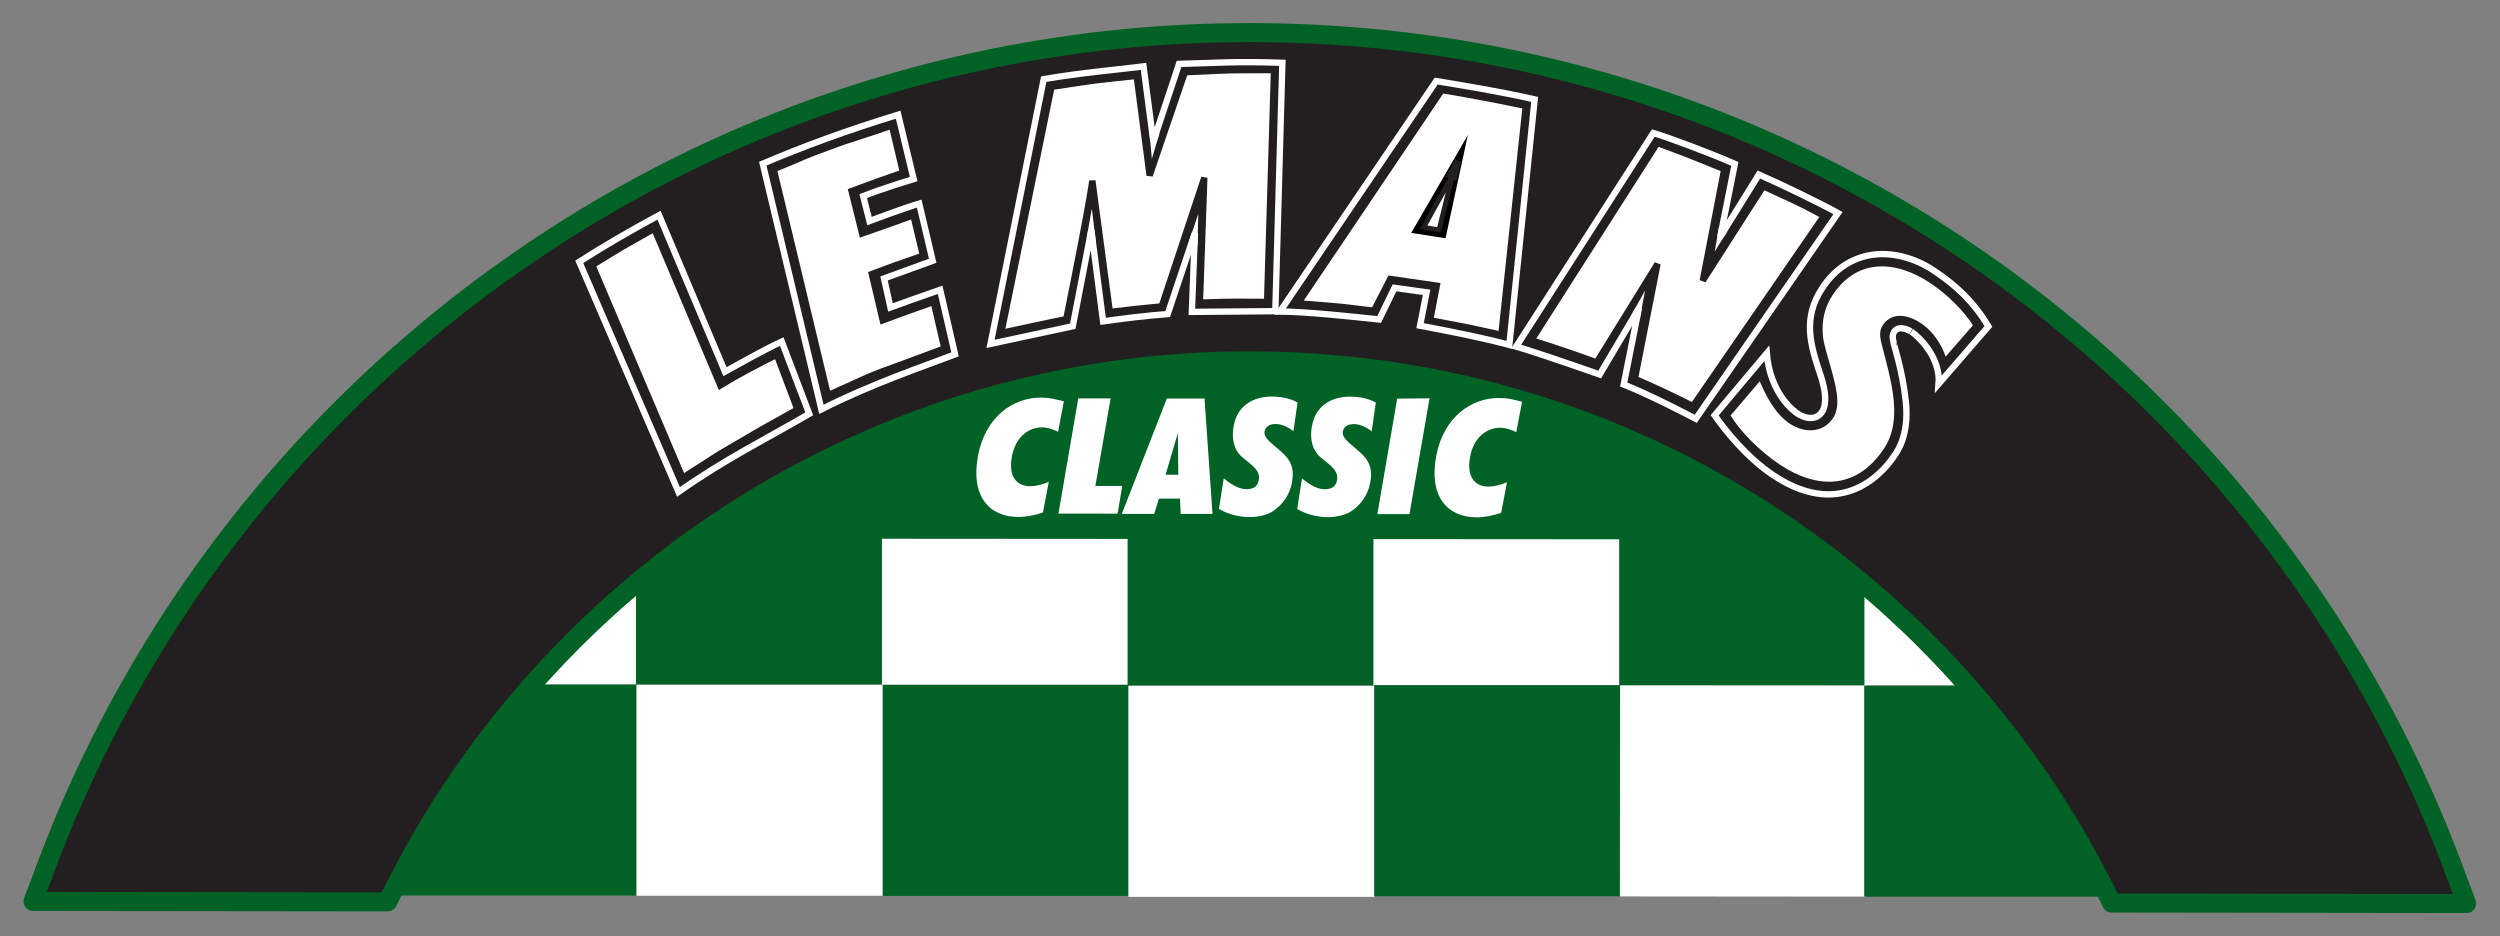
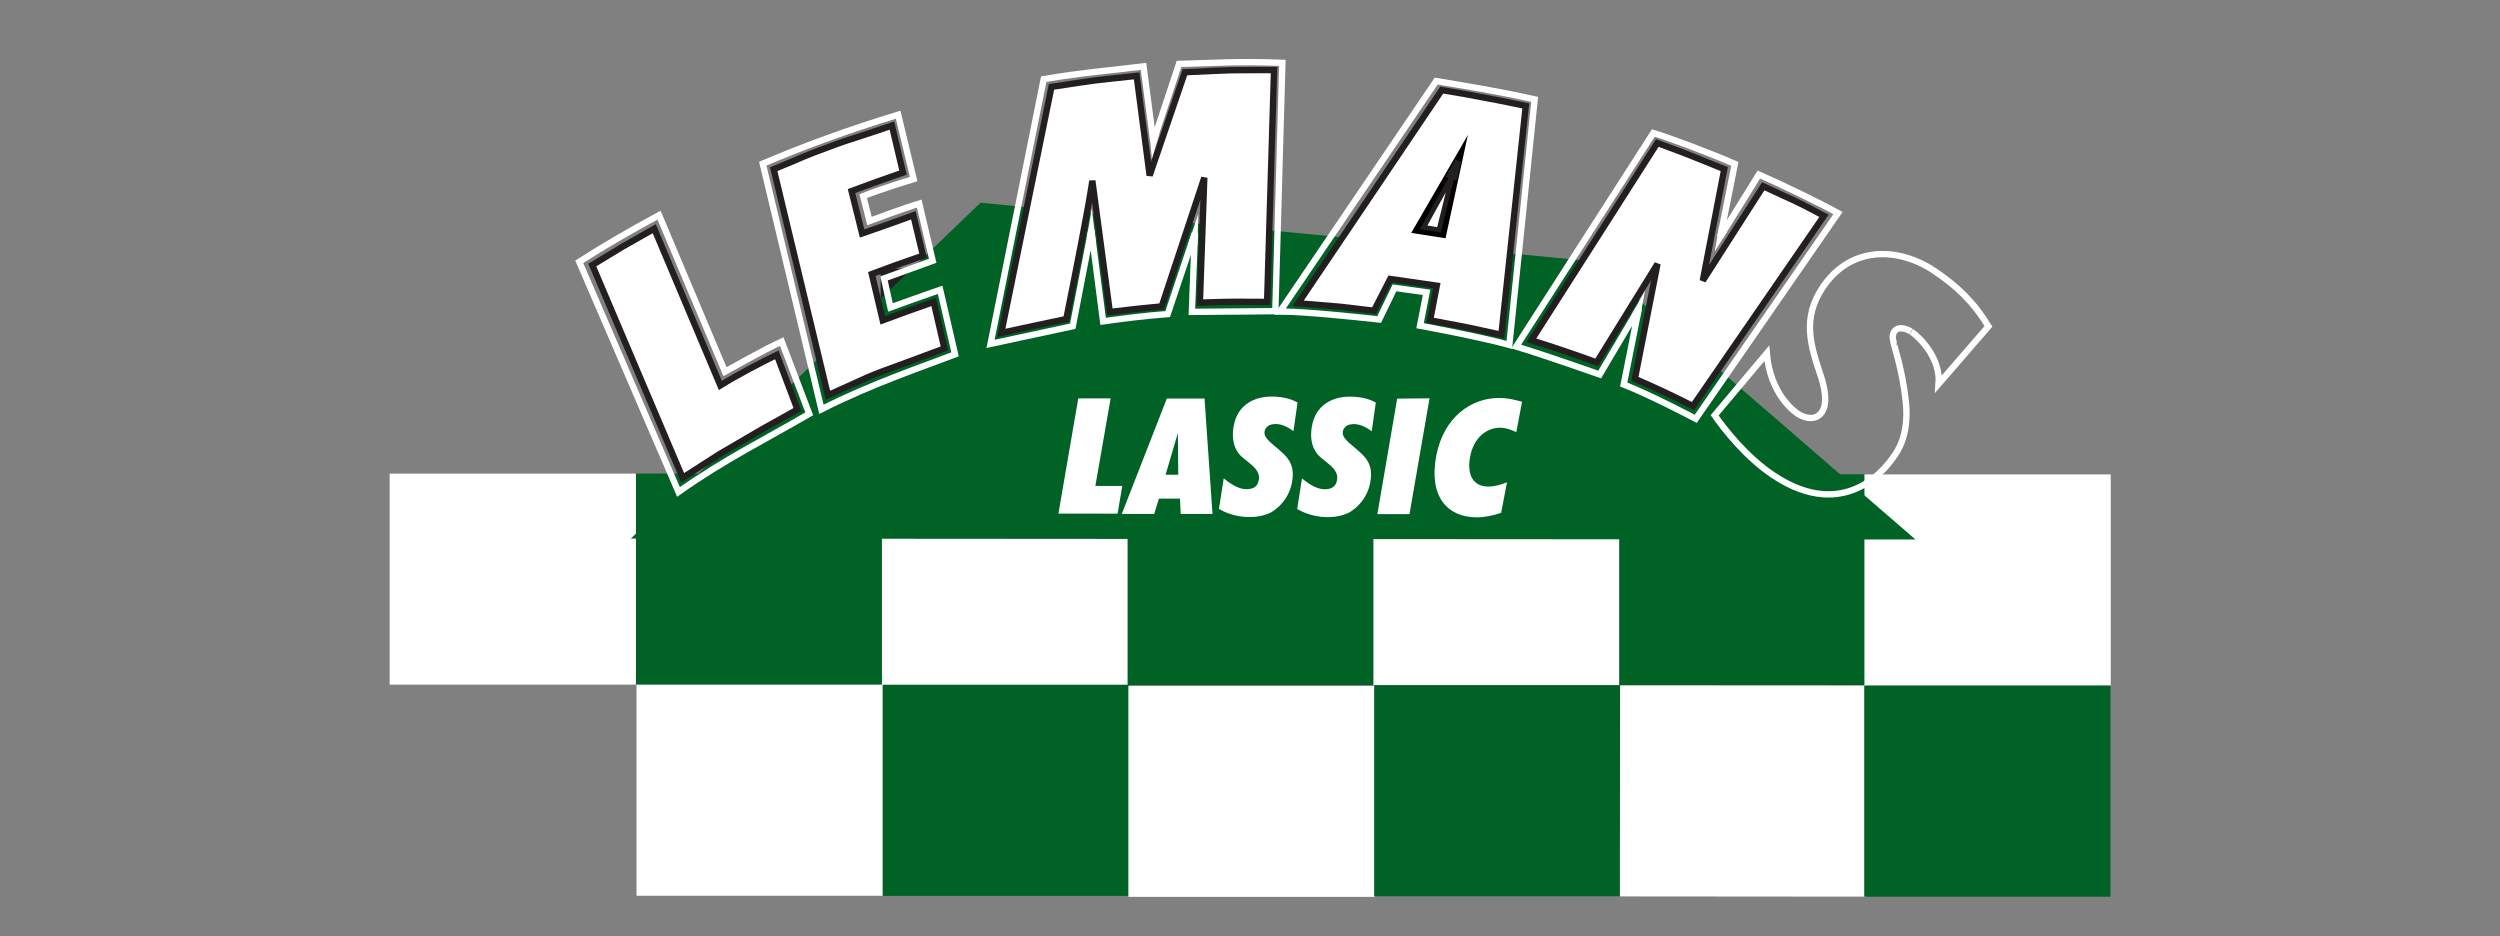
<svg xmlns="http://www.w3.org/2000/svg" version="1.1" id="Layer_1" x="0px" y="0px" viewBox="0 0 3453.2 1293.4" style="enable-background:new 0 0 3453.2 1293.4;" xml:space="preserve">
  <rect x="0" y="0" width="3453.2" height="1293.4" fill="#808080" stroke="none" />
  <style type="text/css"> .st0{fill:#006225;} .st1{fill:#FFFFFF;} .st2{fill:#231F20;} .st3{fill:#231F20;stroke:#006225;stroke-width:26.284;stroke-linecap:round;stroke-linejoin:round;} .st4{fill:#FFFFFF;stroke:#231F20;stroke-width:8.761;} .st5{fill:none;stroke:#FFFFFF;stroke-width:8.761;} .st6{fill:#FFFFFF;stroke:#231F20;stroke-width:6.571;} </style>
  <g>
    <rect x="878.1" y="654.1" class="st0" width="340.2" height="291.5" />
    <rect x="1218.2" y="654.3" class="st1" width="340.2" height="291.5" />
    <rect x="1557.5" y="655.2" class="st0" width="340.2" height="291.5" />
    <rect x="879.2" y="945.8" class="st1" width="340.2" height="291.5" />
    <rect x="538.2" y="654.2" class="st1" width="340.2" height="291.5" />
    <rect x="1219.3" y="946" class="st0" width="340.2" height="291.5" />
    <rect x="1558.6" y="947.3" class="st1" width="340.2" height="291.5" />
    <rect x="1897.1" y="654.8" class="st1" width="340.2" height="291.5" />
    <rect x="2236.6" y="655.1" class="st0" width="340.2" height="291.5" />
    <rect x="2575.3" y="655.3" class="st1" width="340.2" height="291.5" />
    <rect x="1898.2" y="946.5" class="st0" width="340.2" height="291.5" />
    <rect x="1216.4" y="371" class="st2" width="340.2" height="291.5" />
    <rect x="1894.1" y="371.5" class="st2" width="340.2" height="291.5" />
    <polygon class="st1" points="2577.7,1238.5 2237.5,1238.2 2237.8,946.7 2577.9,946.9 " />
    <rect x="2575" y="947.1" class="st0" width="340.2" height="291.5" />
-     <rect x="538.5" y="945.5" class="st0" width="340.2" height="291.5" />
    <polygon class="st0" points="871.4,743.9 2645.8,745.2 2201.8,361.1 1354.4,280 " />
-     <path class="st3" d="M3407.1,1248c-4.6-13.7-9-23.6-14-37.2c-5-13.6-10.1-27.1-15.4-40.5c-5.3-13.4-10.7-26.8-16.3-40.1 c-5.6-13.3-11.4-26.4-17.3-39.6c-5.9-13.1-12-26.1-18.2-39c-6.2-12.9-12.6-25.8-19.1-38.5c-6.5-12.8-13.2-25.4-20-38 c-6.8-12.6-13.8-25.1-20.9-37.4c-7.1-12.4-14.4-24.7-21.8-36.9c-7.4-12.2-14.9-24.3-22.6-36.3c-7.7-12-15.5-23.9-23.5-35.7 c-8-11.8-16.1-23.5-24.3-35.1c-8.2-11.6-16.6-23.1-25.1-34.5c-8.5-11.4-17.2-22.7-25.9-33.9c-8.8-11.2-17.7-22.2-26.7-33.2 c-9-11-18.2-21.8-27.5-32.6c-9.3-10.7-18.7-21.4-28.2-31.9c-9.5-10.5-19.2-20.9-29-31.2c-9.8-10.3-19.7-20.4-29.7-30.5 c-10-10-20.2-20-30.4-29.8c-10.3-9.8-20.7-19.5-31.1-29c-10.5-9.6-21.1-19-31.8-28.3c-10.7-9.3-21.6-18.5-32.5-27.5 c-11-9-22-18-33.2-26.8c-11.2-8.8-22.4-17.4-33.8-26c-11.4-8.5-22.9-16.9-34.5-25.2c-11.6-8.3-23.3-16.4-35.1-24.4 c-11.8-8-23.7-15.8-35.7-23.5c-12-7.7-24.1-15.3-36.3-22.7c-12.2-7.4-24.5-14.7-36.8-21.8c-12.4-7.1-24.8-14.1-37.4-21 c-12.6-6.8-25.2-13.5-38-20.1c-12.7-6.5-25.6-12.9-38.5-19.2c-12.9-6.2-25.9-12.3-39-18.3c-13.1-5.9-26.3-11.7-39.5-17.3 c-13.3-5.6-26.6-11.1-40-16.4c-13.4-5.3-26.9-10.4-40.5-15.4c-13.6-5-27.3-9.8-41-14.5c-13.7-4.7-27.5-9.2-41.4-13.5 c-13.9-4.3-27.8-8.5-41.9-12.5c-14-4-28.1-7.8-42.3-11.5c-14.2-3.7-28.4-7.1-42.7-10.5c-14.3-3.3-28.7-6.5-43.1-9.4 c-14.4-3-28.9-5.8-43.5-8.4c-14.6-2.6-29.2-5-43.9-7.3c-14.7-2.2-29.4-4.3-44.2-6.2c-14.8-1.9-29.7-3.6-44.6-5.1 c-14.9-1.5-29.9-2.9-44.9-4c-15-1.2-30.1-2.1-45.2-2.9c-15.1-0.8-30.3-1.4-45.5-1.8c-15.2-0.4-30.5-0.6-45.8-0.6 c-15.3,0-30.6,0.2-45.8,0.5c-15.2,0.4-30.4,0.9-45.5,1.7c-15.1,0.8-30.2,1.7-45.2,2.8c-15,1.1-30,2.5-44.9,4 c-14.9,1.5-29.8,3.2-44.6,5.1c-14.8,1.9-29.5,3.9-44.2,6.2c-14.7,2.2-29.3,4.6-43.9,7.2c-14.6,2.6-29.1,5.4-43.5,8.3 c-14.4,2.9-28.8,6.1-43.1,9.4c-14.3,3.3-28.6,6.8-42.7,10.4c-14.2,3.6-28.3,7.4-42.3,11.4c-14,4-28,8.1-41.9,12.4 c-13.9,4.3-27.7,8.8-41.5,13.4c-13.7,4.6-27.4,9.4-41,14.4c-13.6,5-27.1,10.1-40.5,15.4c-13.4,5.3-26.8,10.7-40.1,16.3 c-13.3,5.6-26.5,11.4-39.6,17.3c-13.1,5.9-26.1,12-39.1,18.2c-12.9,6.2-25.8,12.6-38.5,19.1c-12.8,6.5-25.4,13.2-38,20 c-12.6,6.8-25.1,13.8-37.4,20.9c-12.4,7.1-24.7,14.4-36.9,21.8c-12.2,7.4-24.3,14.9-36.3,22.6c-12,7.7-23.9,15.5-35.7,23.5 c-11.8,8-23.5,16.1-35.1,24.3c-11.6,8.2-23.1,16.6-34.5,25.1c-11.4,8.5-22.7,17.1-33.9,25.9c-11.2,8.8-22.3,17.7-33.2,26.7 c-11,9-21.8,18.2-32.6,27.5c-10.7,9.3-21.4,18.7-31.9,28.2c-10.5,9.5-20.9,19.2-31.2,29c-10.3,9.8-20.4,19.7-30.5,29.7 c-10,10-20,20.2-29.8,30.4c-9.8,10.3-19.5,20.6-29,31.1c-9.6,10.5-19,21.1-28.3,31.8c-9.3,10.7-18.5,21.6-27.5,32.5 c-9,10.9-18,22-26.8,33.2c-8.8,11.2-17.4,22.4-26,33.8c-8.5,11.4-16.9,22.9-25.2,34.5c-8.3,11.6-16.4,23.3-24.4,35.1 c-8,11.8-15.8,23.7-23.5,35.7c-7.7,12-15.3,24.1-22.7,36.3c-7.4,12.2-14.7,24.5-21.8,36.9c-7.1,12.4-14.1,24.8-21,37.4 c-6.8,12.6-13.5,25.2-20.1,38c-6.5,12.7-12.9,25.6-19.2,38.5c-6.2,12.9-12.3,25.9-18.3,39c-5.9,13.1-11.7,26.3-17.3,39.5 c-5.6,13.3-11.1,26.6-16.4,40c-5.3,13.4-10.4,26.9-15.4,40.5c-5,13.6-9.3,23.5-14,37.2l489.9,0.6c4.6-9.6,9.4-19.2,14.3-28.7 c4.9-9.5,9.9-18.9,14.9-28.3c5.1-9.4,10.3-18.6,15.6-27.8c5.3-9.2,10.7-18.4,16.2-27.4c5.5-9.1,11.2-18.1,16.9-27 c5.7-8.9,11.6-17.8,17.5-26.5c5.9-8.8,12-17.5,18.1-26.1c6.1-8.6,12.4-17.2,18.7-25.6c6.3-8.5,12.8-16.9,19.3-25.2 c6.5-8.3,13.2-16.5,19.9-24.7c6.7-8.1,13.6-16.2,20.5-24.2c6.9-8,13.9-15.9,21.1-23.7c7.1-7.8,14.3-15.5,21.6-23.2 c7.3-7.6,14.7-15.2,22.2-22.7c7.5-7.5,15-14.8,22.7-22.1c7.6-7.3,15.4-14.5,23.2-21.6c7.8-7.1,15.7-14.1,23.7-21 c8-6.9,16.1-13.7,24.2-20.5c8.2-6.7,16.4-13.3,24.7-19.9c8.3-6.5,16.7-13,25.2-19.3c8.5-6.3,17-12.6,25.7-18.7 c8.6-6.1,17.3-12.2,26.1-18.1c8.8-5.9,17.6-11.7,26.6-17.5c8.9-5.7,17.9-11.3,27-16.8c9.1-5.5,18.2-10.9,27.5-16.2 c9.2-5.3,18.5-10.5,27.9-15.6c9.4-5.1,18.8-10,28.3-14.9c9.5-4.9,19.1-9.6,28.7-14.2c9.6-4.6,19.3-9.1,29.1-13.5 c9.8-4.4,19.6-8.7,29.4-12.9c9.9-4.2,19.8-8.2,29.8-12.2c10-3.9,20.1-7.7,30.2-11.4c10.1-3.7,20.3-7.3,30.5-10.7 c10.2-3.5,20.5-6.8,30.9-10c10.3-3.2,20.7-6.3,31.2-9.2c10.4-3,20.9-5.8,31.5-8.5c10.5-2.7,21.2-5.3,31.8-7.7 c10.7-2.5,21.4-4.8,32.1-7c10.8-2.2,21.5-4.3,32.4-6.2c10.8-1.9,21.7-3.7,32.7-5.4c10.9-1.7,21.9-3.2,32.9-4.6 c11-1.4,22.1-2.7,33.2-3.8c11.1-1.1,22.2-2.1,33.4-2.9c11.2-0.8,22.4-1.5,33.7-2.1c11.3-0.6,22.5-1,33.9-1.3 c11.3-0.3,22.7-0.4,34.1-0.4c11.4,0,22.8,0.2,34.1,0.5c11.3,0.3,22.6,0.7,33.9,1.3c11.3,0.6,22.5,1.3,33.6,2.2 c11.2,0.9,22.3,1.9,33.4,3c11.1,1.1,22.2,2.4,33.2,3.8c11,1.4,22,2.9,32.9,4.6c10.9,1.7,21.8,3.5,32.6,5.4 c10.8,1.9,21.6,4,32.4,6.2c10.7,2.2,21.4,4.5,32.1,7c10.7,2.5,21.2,5.1,31.8,7.8c10.5,2.7,21,5.6,31.5,8.5 c10.4,3,20.8,6.1,31.2,9.3c10.3,3.2,20.6,6.6,30.8,10c10.2,3.5,20.4,7.1,30.5,10.8c10.1,3.7,20.2,7.5,30.2,11.5 c10,4,19.9,8,29.8,12.2c9.9,4.2,19.7,8.5,29.4,12.9c9.7,4.4,19.4,8.9,29,13.6c9.6,4.6,19.2,9.4,28.7,14.3 c9.5,4.9,18.9,9.9,28.3,14.9c9.4,5.1,18.6,10.3,27.8,15.6c9.2,5.3,18.4,10.7,27.4,16.2c9.1,5.5,18.1,11.1,27,16.9 c8.9,5.7,17.8,11.6,26.6,17.5c8.8,5.9,17.5,12,26.1,18.1c8.6,6.1,17.2,12.4,25.7,18.7c8.5,6.3,16.9,12.8,25.2,19.3 c8.3,6.5,16.5,13.2,24.7,19.9c8.2,6.7,16.2,13.6,24.2,20.5c8,6.9,15.9,13.9,23.7,21.1c7.8,7.1,15.5,14.3,23.2,21.6 s15.2,14.7,22.6,22.2c7.5,7.5,14.8,15,22.1,22.7c7.3,7.6,14.5,15.4,21.6,23.2c7.1,7.8,14.1,15.7,21,23.7c6.9,8,13.7,16.1,20.5,24.2 c6.7,8.2,13.3,16.4,19.9,24.7c6.5,8.3,13,16.7,19.3,25.2c6.3,8.5,12.6,17,18.7,25.7c6.1,8.6,12.2,17.4,18.1,26.1 c5.9,8.8,11.8,17.6,17.5,26.6c5.7,8.9,11.3,18,16.8,27c5.5,9.1,10.9,18.2,16.2,27.5c5.3,9.2,10.5,18.5,15.6,27.9 c5.1,9.4,10,18.8,14.9,28.3c4.9,9.5,9.6,19.1,14.2,28.7L3407.1,1248z" />
    <path class="st1" d="M1489.4,550.3l44.7,0L1513,671.2l37.2,0l-6.5,38.3l-81.7-0.1L1489.4,550.3z" />
    <path class="st1" d="M1929.9,550.6l44.7-0.4l-27.7,160l-44.4,0L1929.9,550.6z" />
    <path class="st1" d="M1900.4,556.1l-5.7,39.6c-8.3-6.2-19.2-12.1-31.1-9.1c-6.9,1.8-11.8,9.8-7.1,17.3c1.2,1.9,4,5,5.4,6.3 c17.2,15.9,34,23.8,31.7,49.9c-1.7,19.4-12,37.1-30.1,47.9c-21.9,10.7-51.9,7-71.7-5l6.6-42.1c10.4,8.3,24.3,18.3,39.1,13.8 c5.7-1.7,8.4-6.4,9.3-11.3c3.4-16.9-18.4-25.5-27.2-36.3c-9.6-11.8-10.2-28-6.5-42.9c6.4-25.5,27.8-35.9,49.9-36.3 C1876.7,547.8,1889.6,549.9,1900.4,556.1z" />
    <path class="st1" d="M1792.3,556l-5.7,39.6c-8.3-6.2-19.2-12.1-31.1-9.1c-6.9,1.8-11.8,9.8-7.1,17.3c1.2,1.9,4,5,5.4,6.3 c17.2,15.9,34,23.8,31.7,49.9c-1.7,19.4-12,37.1-30.1,47.9c-21.9,10.7-51.9,7-71.7-5l6.6-42.1c10.4,8.3,24.3,18.3,39.1,13.8 c5.7-1.7,8.4-6.4,9.3-11.3c3.4-16.9-18.4-25.5-27.2-36.3c-9.6-11.8-10.2-28-6.5-42.9c6.4-25.5,27.8-35.9,49.9-36.3 C1768.6,547.7,1781.5,549.8,1792.3,556z" />
    <path class="st1" d="M1611.7,550.5l52.1,0l11,159.4l-43.9,0l-1-21.2l-29.1,0l-6.5,21.2l-44.8,0L1611.7,550.5z M1627.5,655.7 l-0.5-57.6l-17,57.6L1627.5,655.7z" />
-     <path class="st1" d="M1440.6,707.9c-9.2,3.2-22.5,6.3-34.1,6.2c-39.8-0.2-66.3-28.3-55.5-85.1c10.2-53.5,48.5-80,86.9-79.8 c12.7,0.1,19.8,2.2,31.6,5.2l-8,42c-6.9-3.2-14.1-6-21.8-6.1c-19.5-0.1-36.9,13.7-41.9,39.8c-5.2,27.4,5.8,41.4,24.9,41.5 c8.4,0,16.9-2.2,26-6L1440.6,707.9z" />
-     <path class="st1" d="M2073.5,708.4c-9.2,3.2-22.5,6.3-34.1,6.2c-39.8-0.2-66.3-28.3-55.5-85.1c10.2-53.5,48.5-80,86.9-79.8 c12.7,0.1,19.8,2.2,31.6,5.2l-8,42c-6.9-3.2-14.1-6-21.8-6.1c-19.5-0.1-36.9,13.8-41.9,39.8c-5.2,27.4,5.8,41.4,24.9,41.5 c8.4,0,16.9-2.2,26-6L2073.5,708.4z" />
+     <path class="st1" d="M2073.5,708.4c-9.2,3.2-22.5,6.3-34.1,6.2c-39.8-0.2-66.3-28.3-55.5-85.1c10.2-53.5,48.5-80,86.9-79.8 c12.7,0.1,19.8,2.2,31.6,5.2l-8,42c-6.9-3.2-14.1-6-21.8-6.1c-19.5-0.1-36.9,13.8-41.9,39.8c-5.2,27.4,5.8,41.4,24.9,41.5 c8.4,0,16.9-2.2,26-6z" />
    <path class="st4" d="M818.1,366.1l42.2-25.6l43.4-24.6l91.3,216.5c23.3-14.5,57-32.1,78-42.3l28.5,75.5l-48.9,27.3l-58.7,34.3 l-51,32.7L818.1,366.1z" />
    <path class="st4" d="M1068.7,233.7c50.3-20.3,28.7-13.5,88.6-35.3c18.8-6.8,5-1.4,74.7-24.9l15.3,64.9l-36.8,12.9l-34.3,12.6 l14.6,58.6l32.7-11.4l38.1-13.7l13.3,55.7l-39.7,13.9l-31,11.5l15.1,64l32.8-12.1l37.5-13.3l14.9,64.2l-52.6,19.5 c-62.4,22.6-46.3,17.6-108.3,45.1L1068.7,233.7z" />
    <path class="st5" d="M1053.6,226.1l81,339.3c69.8-35.4,139.6-58.7,184.6-75.9l-20.6-89.2l-38.2,13.4l-30.4,11l-8.9-40.1 c16.8-6.1,50.4-18.3,67.2-24.4l-18.6-79c-21.8,6.5-68.7,24.1-68.7,24.1l-8.7-34.4c27.5-10.9,69.7-23.6,69.7-23.6l-21.4-88.9 C1168.4,180.5,1108.5,202.7,1053.6,226.1z" />
    <path class="st5" d="M800.1,361.6l137.1,317.9c64.1-45.3,122.1-73.7,180.6-107.9l-38-99.8c-25.2,11.6-67.9,35.8-78.4,41.6 l-91.1-216.2C868.9,319.6,833.9,340,800.1,361.6z" />
    <polygon class="st4" points="2068.8,138.4 2022.6,129.7 1991.4,124.5 1793.1,418.9 1852.3,423.8 1897.8,429.2 1920.3,385.3 1984.6,394.6 1975.4,442.4 2026.5,452.1 2073.8,462.4 2107.5,146.3 " />
    <path d="M1996.7,329.1l30.9-142.9c0,0-0.9,2.3-78.3,135.5L1996.7,329.1z" />
    <path class="st4" d="M1452.4,120l-69.3,339.8l45.2-9.8l44.5-9.3c34.8-173,36-191.2,36-191.2l24.2,181.4l37-4.3l34.6-3.4l58.9-177.8 l-6.1,172.6c54.8-1.8,41.5-1,92.8-1l9.6-320.2c-69.3,0.3-46-0.7-123.1,3l-48.7,142.6l-18-137.6 C1500.7,112.3,1522.7,109.4,1452.4,120z" />
    <path class="st5" d="M1771.3,86.8l-9.7,343l-115.3,1l4.2-109.1l-37.6,112.1c-32,2.4-60.4,6.1-89.2,10.1L1507.4,318l-25.6,132.6 l-113.6,24.4l73.5-365.7c53.9-9.2,98.3-12.6,137.8-17.6l13.6,103.6l35.5-107C1680,87,1707.3,84.4,1771.3,86.8z" />
    <path class="st5" d="M1961.5,449.9l9-46.1l-44.3-6.2l-21.2,43.7c-35.9-3.8-100.6-10.8-137-11l215.8-318.3 c36.9,6.2,85.4,13.8,136,25.3l-35,339.1C2038.9,464,1961.5,449.9,1961.5,449.9z" />
    <polygon class="st6" points="1987.6,317.6 1966.5,313.9 2006.2,242.4 " />
    <path class="st2" d="M1976.9,389.1" />
    <polygon class="st4" points="2009,244.1 2013.8,222.5 2003,242 " />
    <polygon class="st1" points="1654,338.5 1655.2,295.2 1641.9,335 " />
    <polygon class="st1" points="1513.8,334.5 1508.1,288.1 1501,328.6 " />
    <polygon class="st1" points="1587.3,177.5 1591,219.6 1601.5,184.3 " />
    <g>
-       <path class="st4" d="M2730.6,449.8c-12.7-21.6-37.6-46.3-61.8-62.4c-50.8-33.8-106.2-34.7-140.8,17.3 c-11,16.4-16.8,36.5-14.3,60.6c2.3,22.1,19.3,61.2,19.8,88.7c0.2,8.3-1.5,15.4-5.1,20.9c-12.8,19.2-35.4,18.4-53.1,7.1 c-21.1-13.6-34.3-41.1-43.2-63.7l-46.9,55c13.5,24.3,42.3,53.1,71,72.2c51.4,34.3,109.4,37.1,149.9-23.7 c11.6-17.4,15.1-37,14.7-57.1c-0.6-29.7-10-60.7-17.3-89.8c-2.4-9.4-3.5-16.8,0.7-23.3c11.7-17.5,32.7-10.9,46.3-1.8 c20,13.3,31.6,35.9,34.8,51.9L2730.6,449.8z" />
      <path class="st4" d="M2289.2,197.5c54.1,20.1,34.5,12.9,92.5,36.1L2352,387.7l83.5-130.4c48.3,22.8,35.9,15.3,83.9,40.8 l-181,262.8c-27.5-13.9-52.8-25.9-80.2-37.6l31.3-158.8l-84.1,136.1c-30.3-11.1-59.4-20.9-90.1-30.6L2289.2,197.5z" />
      <path class="st5" d="M2209.6,517.3l54.2-91.5l-21,105.3c37.7,14.8,99.5,47.4,99.5,47.4l196.5-284.2c-25-13.8-80.9-40.9-109.3-53.2 l-53.3,85.8l20.1-100.5c-30.5-13.6-93.3-37.1-112.6-42.7l-189.4,295C2130.6,489.4,2209.6,517.3,2209.6,517.3z" />
      <path class="st5" d="M2517.5,397.2c17.5-26.3,40.1-39.7,64.1-44.5c31.5-6.1,64.6,4.4,89.2,20.8c31.6,21,55,43.1,75.8,77.3 l-68.8,79.5c2.9-36.2-27-65-37.6-72.1c0.5,0.3-16.5-10.9-23.8,0c-4.3,6.5-0.3,14.6-0.8,15.3c-0.5,0.7,12.1,36.1,16.9,81.6 c5,47.4-13.1,70.2-16,74.5c-7.8,11.7-65.1,94.8-167,26.9c-38.1-25.4-68.1-64.2-81.1-82.8l72-85.7c4.6,55.9,37.7,80.1,42.2,83.1 c8.9,5.9,25,11.6,34.3-2.4c10.7-16.1-2.5-51.2-2.5-51.2C2500.9,476.9,2489.1,439.7,2517.5,397.2z" />
    </g>
    <polygon class="st1" points="2265.4,437.9 2272.3,401.4 2253.6,434.8 " />
    <polygon class="st1" points="2374.6,312.4 2368.5,347.5 2385.6,320 " />
  </g>
</svg>